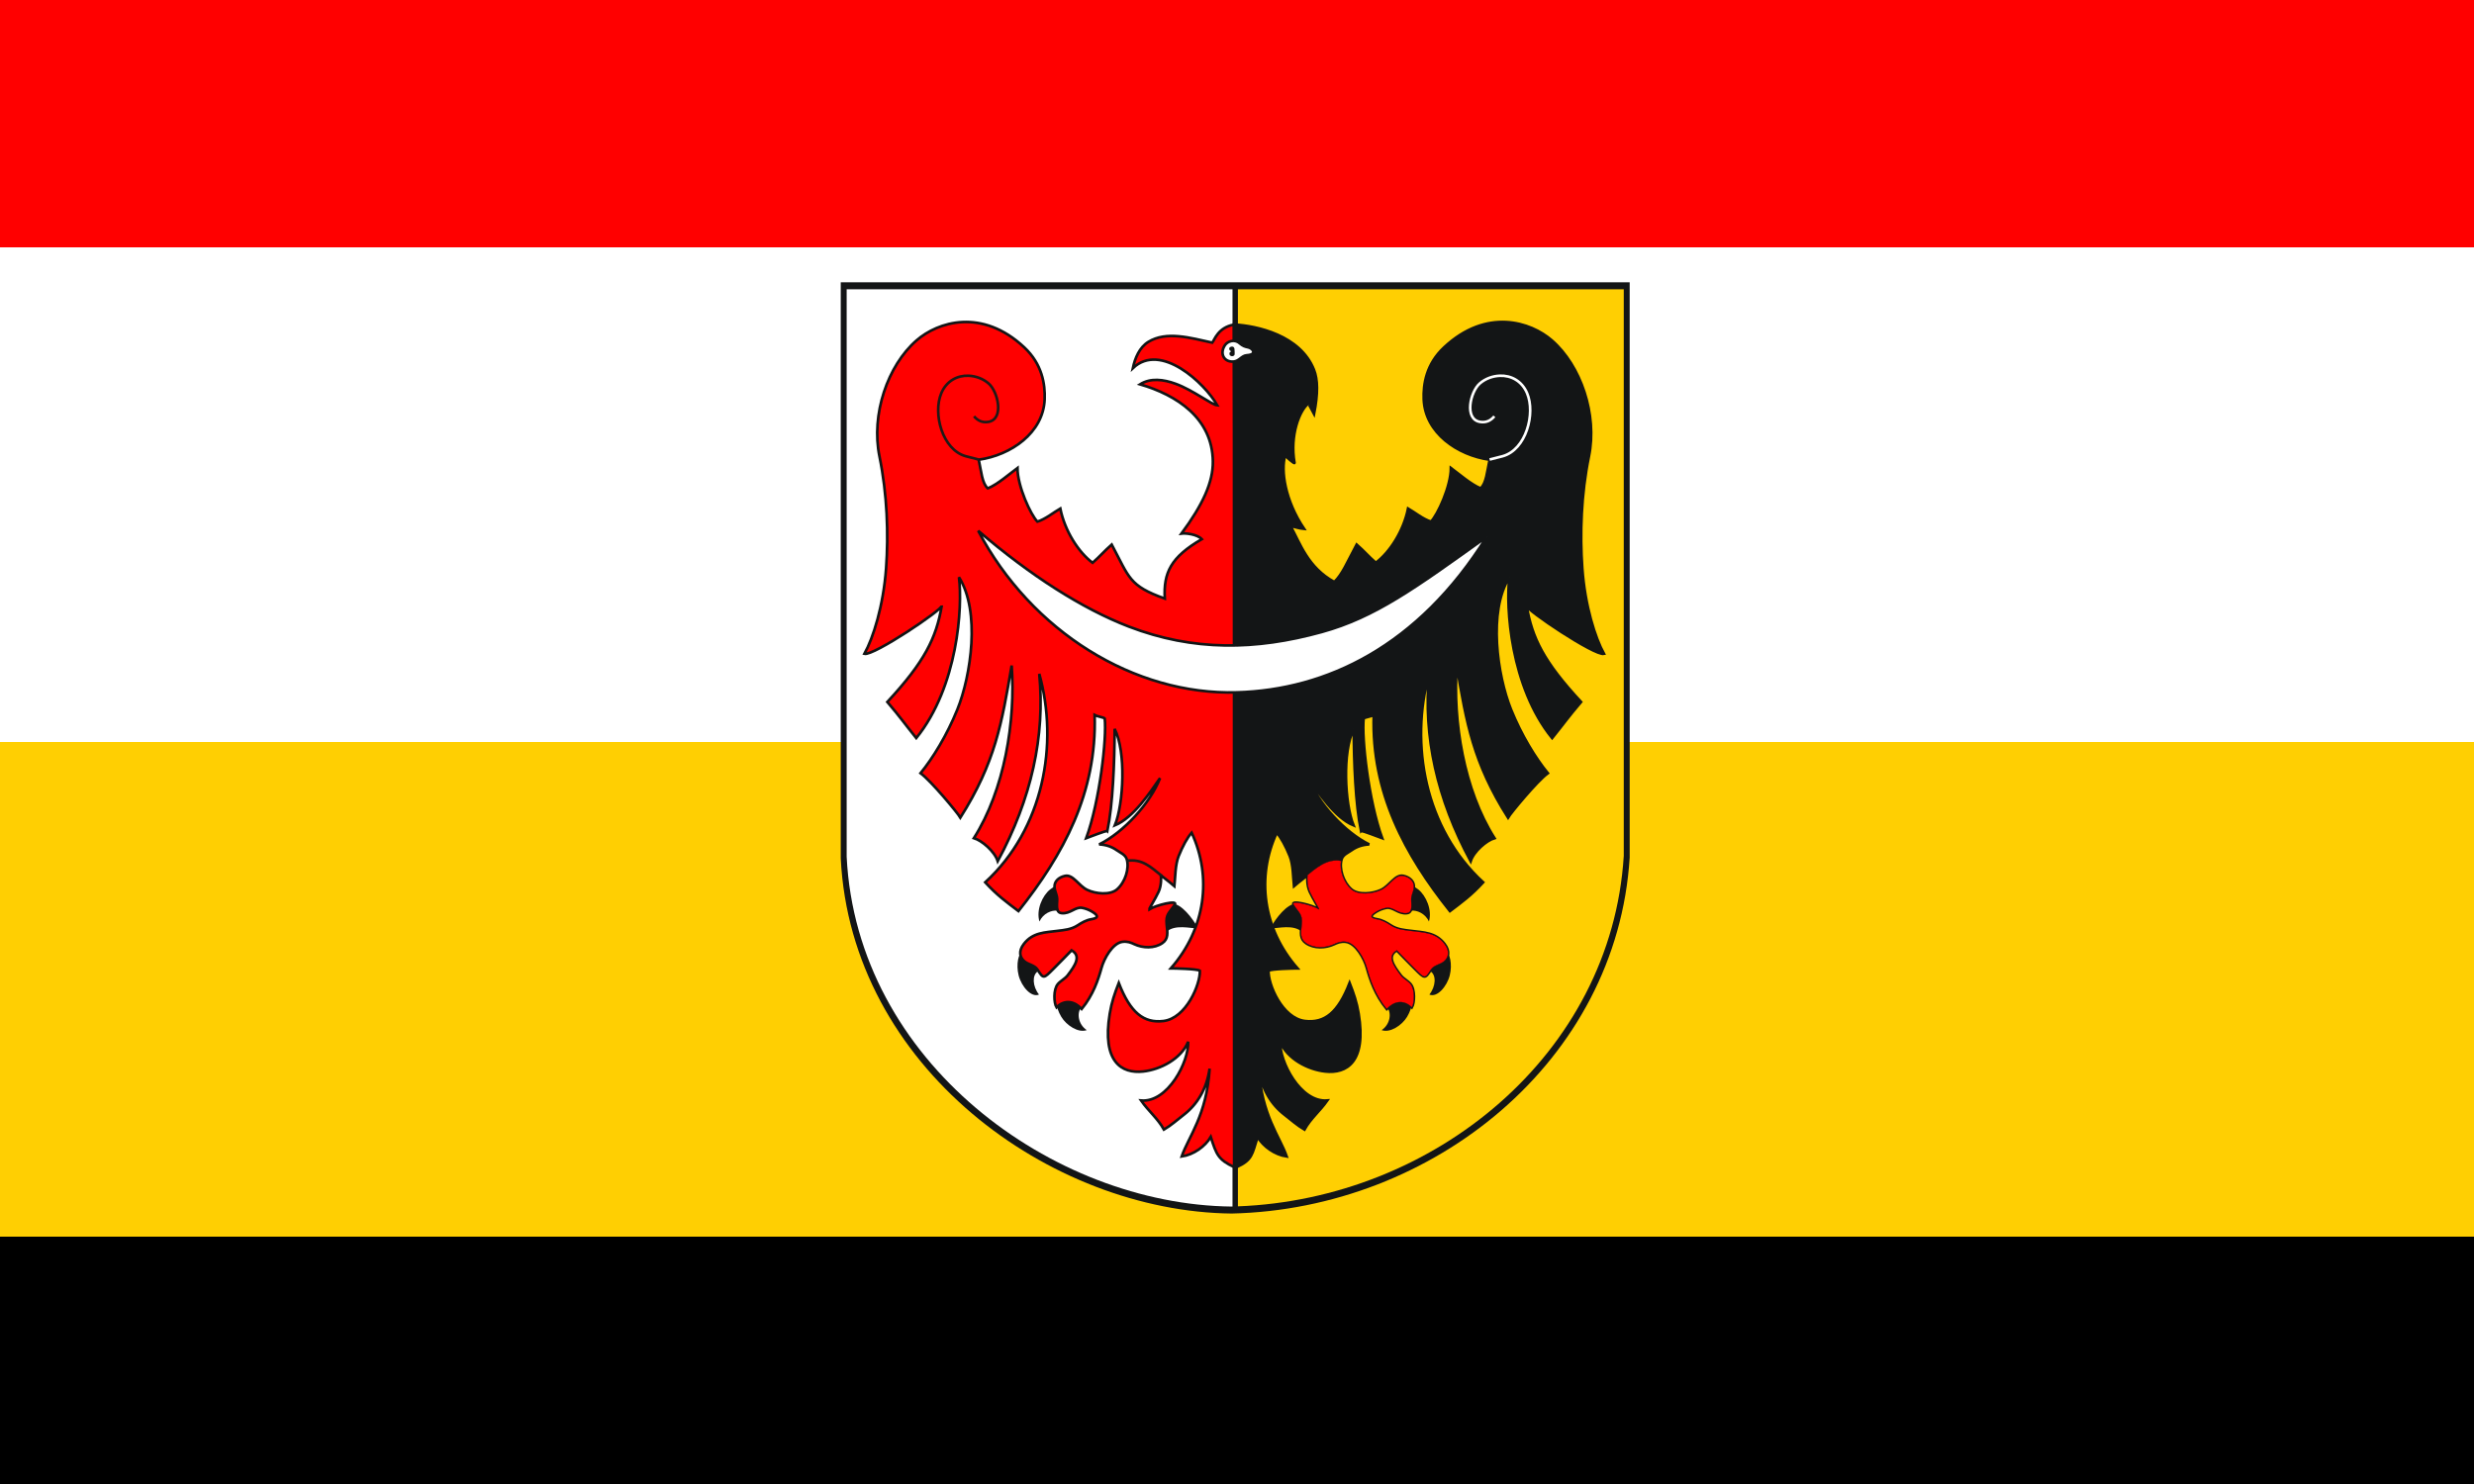
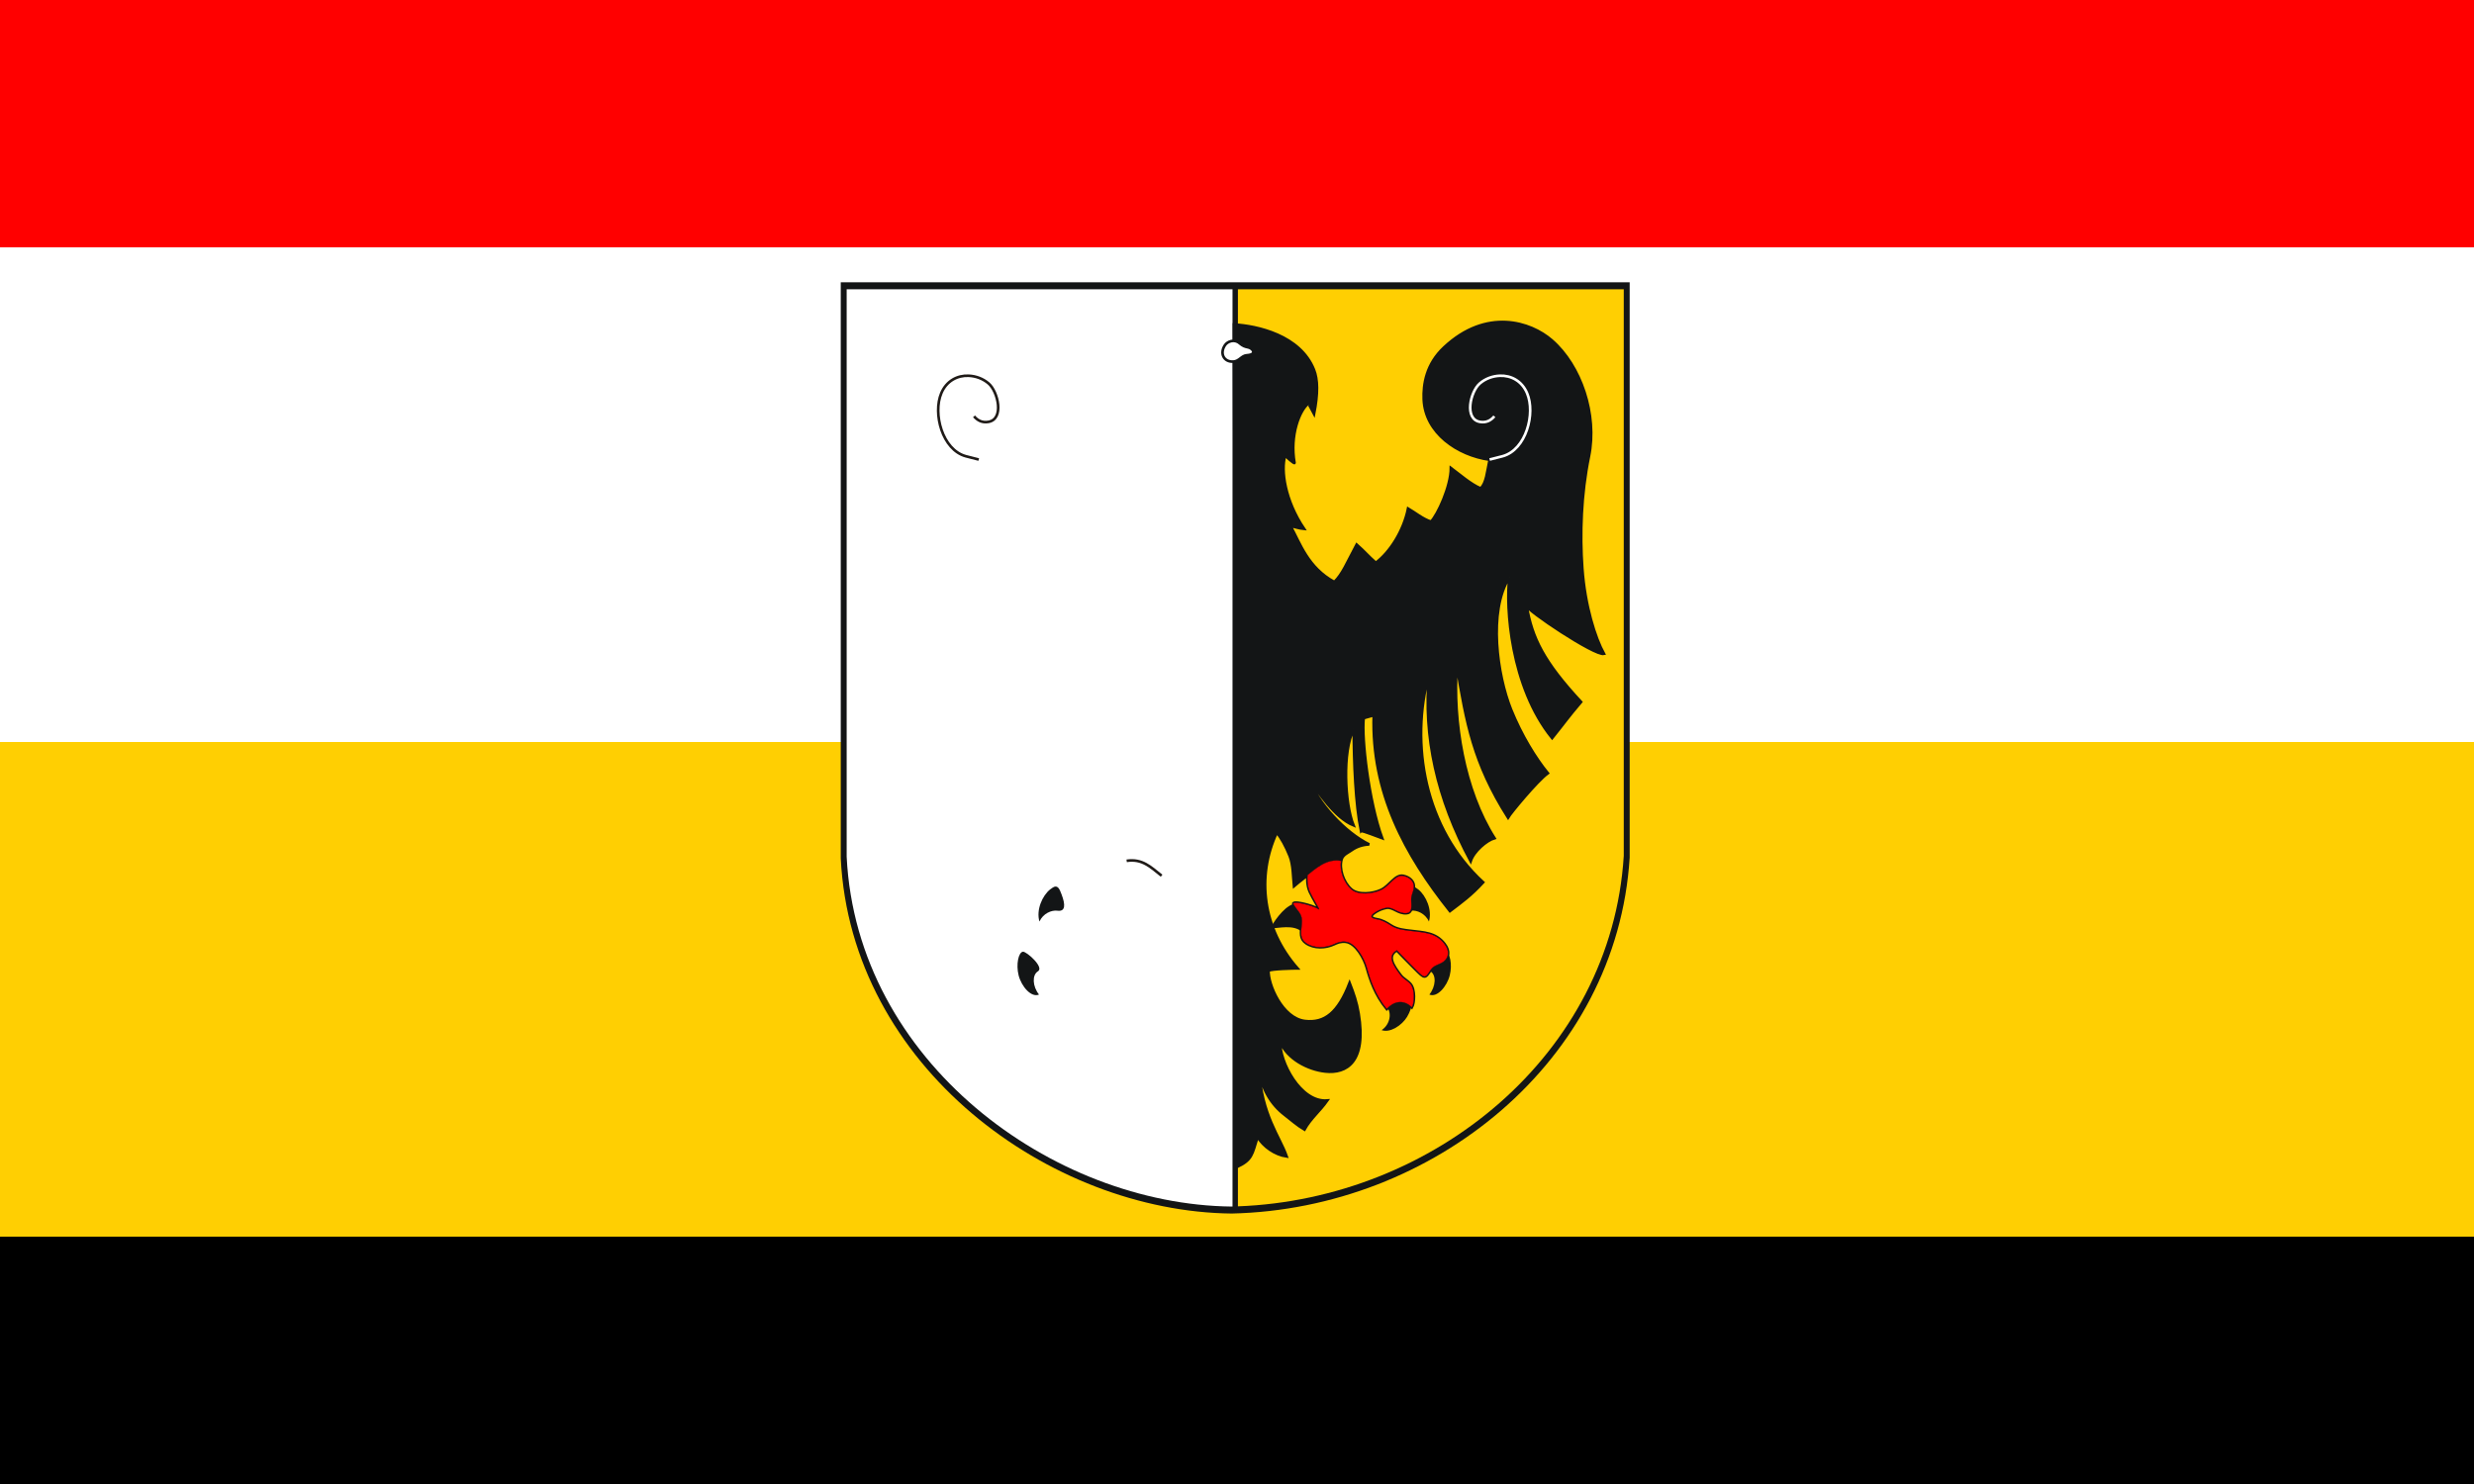
<svg xmlns="http://www.w3.org/2000/svg" xmlns:ns1="http://sodipodi.sourceforge.net/DTD/sodipodi-0.dtd" xmlns:ns2="http://www.inkscape.org/namespaces/inkscape" height="450" width="750" id="svg2" ns1:version="0.32" ns2:version="0.45.1" version="1.0" ns1:docbase="C:\Users\Mistrz\Desktop" ns1:docname="POL powiat świdnicki (dolnośląski) flag.svg" ns2:output_extension="org.inkscape.output.svg.inkscape">
  <rect width="100%" height="100%" fill="#333333" stroke="none" />
  <defs id="defs4">
    <style id="style2174" type="text/css">
   
    .str3 {stroke:#131516;stroke-width:0.076}
    .str1 {stroke:#1F1A17;stroke-width:0.706}
    .str2 {stroke:white;stroke-width:0.706}
    .str0 {stroke:#131516;stroke-width:0.706}
    .fil4 {fill:none}
    .fil5 {fill:white}
    .fil0 {fill:#131516}
    .fil3 {fill:#D52C27}
    .fil1 {fill:#F4DB00}
    .fil2 {fill:white}
   
  </style>
  </defs>
  <ns1:namedview id="base" pagecolor="#ffffff" bordercolor="#666666" borderopacity="1.0" ns2:pageopacity="0.0" ns2:pageshadow="2" ns2:cx="403.05087" ns2:cy="298.24754" ns2:zoom="0.91473274" ns2:document-units="px" ns2:current-layer="layer1" ns2:window-width="1280" ns2:window-height="974" ns2:window-x="-8" ns2:window-y="-8" />
  <g ns2:groupmode="layer" ns2:label="Warstwa 1" id="layer1" transform="translate(0,-602.362)">
    <g id="g2298">
      <rect y="827.362" x="0" height="150" width="750" id="rect2230" style="opacity:1;fill:#ffcf02;fill-opacity:1;stroke:none;stroke-width:0.3;stroke-miterlimit:4;stroke-dasharray:none;stroke-opacity:1" />
      <rect y="677.362" x="0" height="150" width="750" id="rect2232" style="opacity:1;fill:#ffffff;fill-opacity:1;stroke:none;stroke-width:0.3;stroke-miterlimit:4;stroke-dasharray:none;stroke-opacity:1" />
      <g id="g2276">
        <path d="M 254.876,687.969 L 494.042,687.969 L 494.042,862.405 C 490.178,924.293 434.315,968.966 373.409,970.347 C 318.271,969.775 257.988,925.832 254.876,862.638 L 254.876,687.969 L 254.876,687.969 z " class="fil0" id="_167381120" style="fill:#131516" />
        <path d="M 375.276,690.086 L 492.248,690.086 L 492.248,861.906 C 488.481,922.237 434.544,965.953 375.276,968.166 C 375.276,912.777 375.276,826.023 375.276,690.086 L 375.276,690.086 z " class="fil1" id="_167380536" style="fill:#ffcf02;fill-opacity:1" />
        <path d="M 256.67,690.086 L 373.638,690.086 C 373.638,826.068 373.638,912.836 373.638,968.222 C 373.567,968.224 373.495,968.228 373.424,968.229 C 319.113,967.666 259.734,924.382 256.669,862.136 L 256.669,690.086 L 256.67,690.086 z " class="fil2" id="_167390952" style="fill:#ffffff" />
-         <path d="M 356.306,876.524 C 359.39,877.552 362.484,882.415 363.203,883.885 C 360.759,883.898 356.224,882.56 353.587,884.946 C 353.233,885.266 352.883,881.04 353.123,880.039 C 353.281,879.381 355.444,876.59 356.306,876.524 L 356.306,876.524 z " class="fil0" id="_167390288" style="fill:#131516" />
-         <path d="M 329.453,914.727 C 326.896,915.666 323.283,913.277 321.731,910.696 C 319.948,907.731 319.547,904.014 320.764,903.454 C 321.732,903.009 329.312,906.072 327.785,907.846 C 326.386,909.471 326.81,912.966 329.453,914.727 z " class="fil0" id="_167389592" style="fill:#131516" />
        <path d="M 314.978,903.948 C 312.617,904.958 309.655,901.485 308.803,898.144 C 307.949,894.792 308.771,891.115 310.102,890.955 C 311.159,890.828 316.656,895.676 314.659,896.896 C 312.83,898.014 313.001,901.462 314.978,903.948 L 314.978,903.948 z " class="fil0" id="_167388896" style="fill:#131516" />
        <path d="M 315.115,881.803 C 314.06,878.301 315.99,873.948 318.339,872.072 C 318.756,871.738 319.437,871.284 319.785,871.216 C 320.832,871.013 321.281,872.168 321.803,873.534 C 323.029,876.741 323.017,878.854 320.546,878.517 C 318.774,878.276 316.194,879.371 315.115,881.803 L 315.115,881.803 z " class="fil0" id="_167388200" style="fill:#131516" />
-         <path d="M 374.13,956.272 C 369.357,954.019 368.759,952.513 367.048,947.119 C 365.361,950 361.838,952.524 358.229,953.05 C 360.345,946.939 365.801,940.649 366.698,926.413 C 365.804,932.626 362.919,937.293 358.842,940.425 C 356.879,941.934 355.023,943.624 352.848,944.89 C 351,941.527 348.183,939.308 345.914,936.075 C 354.069,936.772 360.46,924.218 360.194,918.251 C 358.097,923.448 351.782,926.704 346.537,927.276 C 340.107,927.977 333.987,924.475 336.426,909.706 C 336.991,906.282 337.906,903.631 339.158,900.42 C 342.657,909.438 346.706,912.679 352.688,911.971 C 359.589,911.155 363.917,900.816 363.736,896.709 C 362.894,896.147 355.988,896.007 354.937,896.007 C 365.532,883.934 367.449,868.233 361.252,854.865 C 359.972,856.284 358.509,858.972 357.316,861.939 C 356.256,864.578 356.29,868.522 356.021,871.079 C 354.125,869.433 352.206,868.127 351.891,867.684 C 352.044,868.259 352.116,870.879 351.238,872.768 C 350.175,875.058 348.36,877.854 348.395,878.12 C 350.367,876.839 357.384,875.105 356.097,876.741 C 354.537,879.199 353.353,879.489 353.679,882.68 C 353.941,885.247 354.251,887.065 352.362,888.355 C 349.886,890.046 346.438,889.879 343.855,888.668 C 342.901,888.221 341.811,887.758 340.294,887.952 C 337.224,888.342 334.685,893.123 333.94,895.808 C 332.915,899.501 331.437,903.997 327.915,908.321 C 325.882,906.091 322.903,905.235 320.276,907.833 C 319.494,906.525 319.265,902.408 320.711,900.736 C 321.543,899.773 322.882,899.131 323.641,898.14 C 326.043,895.002 327.814,892.224 324.855,890.537 C 323.17,892.3 321.043,894.444 319.39,896.111 C 316.3,899.227 316.335,899.187 314.516,896.376 C 313.646,895.033 311.808,894.874 310.64,893.943 C 309.172,892.773 308.635,890.855 310.387,888.589 C 313.117,885.06 316.679,885.143 320.818,884.604 C 322.438,884.393 324.741,884.25 326.71,882.943 C 327.89,882.159 329.313,881.359 330.771,881.122 C 332.803,880.791 333.247,880.14 331.156,878.864 C 330.256,878.315 329.19,877.856 328.031,877.649 C 325.957,877.278 324.464,879.534 321.838,879.265 C 320.556,879.134 320.268,878.12 320.472,875.593 C 320.625,873.698 319.691,872.889 319.684,871.151 C 319.678,869.691 320.826,868.409 322.844,867.96 C 325.308,867.41 326.973,870.946 329.606,872.206 C 332.092,873.396 336.523,873.895 338.647,872.028 C 341.086,869.883 342.448,865.705 341.567,862.883 C 341.137,861.505 339.619,860.942 338.499,860.147 C 337.152,859.192 335.381,858.505 333.215,858.413 C 340.571,854.807 348.736,845.913 351.676,838.308 C 348.647,842.614 343.691,850.286 337.98,852.638 C 340.634,846.043 341.406,830.283 337.908,823.398 C 337.858,833.639 337.387,846.27 335.684,854.415 C 335.321,854.097 330.301,856.226 329.279,856.559 C 333.388,845.273 335.569,826.118 334.899,820.208 C 334.786,819.985 332.253,819.468 331.844,819.23 C 332.558,842.773 322.392,861.48 308.749,878.643 C 305.225,875.968 302.316,873.894 298.67,869.914 C 316.348,853.694 320.989,827.984 315.057,806.692 C 316.869,825.632 312.674,844.571 302.47,863.511 C 301.491,860.502 297.67,857.233 295.239,856.515 C 304.49,841.937 307.93,821.08 306.687,804.181 C 303.742,821.589 301.696,833.617 291.136,850.296 C 290.364,848.947 282.299,839.175 279.066,836.823 C 282.793,832.247 287.078,825.31 290.226,817.505 C 294.377,807.211 297.26,787.706 290.711,777.387 C 291.855,786.36 290.405,810.578 277.767,826.179 C 273.606,820.985 273.172,820.155 268.996,815.22 C 280.294,803.022 283.83,795.869 285.494,786.041 C 285.837,787.19 264.822,801.291 262.048,800.625 C 264.689,795.843 267.792,786.152 268.621,774.688 C 269.377,764.252 268.962,752.228 266.614,740.767 C 264.014,728.078 269.056,713.214 277.883,705.554 C 284.288,699.995 297.633,695.647 310.5,707.682 C 315.927,712.759 316.869,718.838 316.687,723.459 C 316.288,733.625 306.464,740.399 296.706,741.764 C 297.489,745.379 297.714,748.915 299.452,750.447 C 302.371,749.275 305.986,746.101 308.45,744.269 C 308.45,749.814 312.469,758.489 314.488,760.539 C 316.878,759.818 319.497,757.683 321.433,756.564 C 322.812,763.412 326.972,769.841 331.22,773.024 C 333.656,770.867 334.585,769.642 337.02,767.486 C 342.401,777.596 342.223,779.956 353.109,783.879 C 352.69,776.028 354.915,771.326 364.326,765.852 C 362.933,764.362 359.421,763.982 358.169,764.154 C 364.65,755.39 367.774,748.551 367.685,742.253 C 367.499,729.147 356.79,722.182 345.6,718.902 C 348.823,716.894 352.701,717.401 356.357,718.725 C 361.699,720.661 367.366,725.141 369.025,725.264 C 365.207,718.558 351.869,705.967 343.425,714.01 C 344.072,710.952 345.435,707.671 348.142,706.022 C 353.614,702.685 360.78,704.787 367.506,706.268 C 368.219,705.371 369.245,701.67 374.087,700.79 L 374.13,956.272 L 374.13,956.272 z " class="fil3 str0" id="_167375968" style="fill:#ff0000;stroke:#131516;stroke-width:0.804" />
        <path d="M 296.711,741.709 C 295.18,741.301 293.881,741.007 292.762,740.699 C 285.653,738.735 282.748,727.746 285.36,721.584 C 286.96,717.809 290.27,716.17 293.6,716.298 C 295.781,716.383 297.954,717.152 299.673,718.621 C 302.562,721.088 304.513,729.499 299.612,730.295 C 297.718,730.603 296.365,729.867 295.28,728.609" class="fil4 str1" id="_167375320" style="fill:none;stroke:#1f1a17;stroke-width:0.804" />
        <path d="M 341.546,863.397 C 346.279,862.681 348.814,865.256 352.14,867.91" class="fil4 str1" id="_167374464" style="fill:none;stroke:#1f1a17;stroke-width:0.804" />
        <path d="M 391.991,876.524 C 388.907,877.552 385.813,882.415 385.094,883.885 C 387.538,883.898 392.073,882.56 394.71,884.946 C 395.064,885.266 395.414,881.04 395.174,880.039 C 395.016,879.381 392.853,876.59 391.991,876.524 L 391.991,876.524 z " class="fil0" id="_167373360" style="fill:#131516" />
        <path d="M 418.844,914.727 C 421.401,915.666 425.014,913.277 426.566,910.696 C 428.349,907.731 428.751,904.014 427.533,903.454 C 426.565,903.009 418.985,906.072 420.512,907.846 C 421.911,909.471 421.487,912.966 418.844,914.727 L 418.844,914.727 z " class="fil0" id="_167372680" style="fill:#131516" />
        <path d="M 433.319,903.948 C 435.68,904.958 438.642,901.485 439.494,898.144 C 440.348,894.792 439.526,891.115 438.195,890.955 C 437.137,890.828 431.641,895.676 433.638,896.896 C 435.467,898.014 435.296,901.462 433.319,903.948 L 433.319,903.948 z " class="fil0" id="_167365392" style="fill:#131516" />
        <path d="M 433.182,881.803 C 434.237,878.301 432.308,873.948 429.959,872.072 C 429.541,871.738 428.861,871.284 428.512,871.216 C 427.466,871.013 427.017,872.168 426.494,873.534 C 425.268,876.741 425.28,878.854 427.752,878.517 C 429.524,878.276 432.104,879.371 433.182,881.803 z " class="fil0" id="_167364728" style="fill:#131516" />
        <path d="M 374.903,956.277 C 379.676,954.024 379.538,952.513 381.249,947.119 C 382.935,950 386.459,952.524 390.068,953.05 C 387.952,946.939 382.496,940.649 381.599,926.413 C 382.493,932.626 385.378,937.293 389.455,940.425 C 391.418,941.934 393.273,943.624 395.449,944.89 C 397.297,941.528 400.114,939.308 402.383,936.075 C 394.228,936.772 387.837,924.218 388.103,918.251 C 390.2,923.448 396.515,926.704 401.76,927.276 C 408.19,927.977 414.31,924.475 411.871,909.706 C 411.306,906.282 410.391,903.631 409.139,900.42 C 405.64,909.438 401.591,912.679 395.609,911.971 C 388.708,911.155 384.38,900.816 384.561,896.709 C 385.403,896.147 392.309,896.007 393.36,896.007 C 382.765,883.934 380.848,868.233 387.045,854.865 C 388.325,856.284 389.788,858.972 390.981,861.939 C 392.041,864.578 392.007,868.522 392.276,871.079 C 394.172,869.433 396.091,868.128 396.406,867.684 C 396.253,868.259 396.181,870.88 397.059,872.768 C 398.122,875.058 399.937,877.854 399.902,878.12 C 397.929,876.839 390.913,875.105 392.2,876.741 C 393.76,879.199 394.944,879.49 394.618,882.68 C 394.355,885.247 394.046,887.065 395.935,888.355 C 398.411,890.047 401.859,889.879 404.442,888.669 C 405.396,888.221 406.486,887.759 408.003,887.952 C 411.073,888.342 413.612,893.123 414.357,895.808 C 415.382,899.501 416.86,903.997 420.382,908.321 C 422.415,906.091 425.394,905.235 428.021,907.833 C 428.802,906.525 429.032,902.409 427.586,900.736 C 426.754,899.773 425.415,899.131 424.656,898.14 C 422.254,895.002 420.483,892.224 423.442,890.537 C 425.127,892.3 427.254,894.444 428.907,896.111 C 431.997,899.227 431.962,899.187 433.781,896.377 C 434.651,895.033 436.489,894.875 437.657,893.943 C 439.125,892.773 439.662,890.855 437.909,888.589 C 435.18,885.06 431.617,885.143 427.478,884.604 C 425.858,884.393 423.556,884.251 421.587,882.943 C 420.407,882.159 418.984,881.359 417.526,881.122 C 415.493,880.791 415.05,880.14 417.141,878.864 C 418.041,878.315 419.107,877.856 420.266,877.649 C 422.34,877.278 423.833,879.534 426.459,879.265 C 427.741,879.134 428.029,878.12 427.825,875.593 C 427.672,873.699 428.606,872.889 428.613,871.151 C 428.619,869.692 427.471,868.409 425.452,867.96 C 422.989,867.41 421.324,870.946 418.691,872.206 C 416.205,873.396 411.774,873.895 409.65,872.028 C 407.211,869.884 405.849,865.705 406.73,862.883 C 407.16,861.505 408.678,860.942 409.798,860.148 C 411.145,859.192 412.916,858.505 415.082,858.413 C 407.726,854.807 399.561,845.913 396.621,838.308 C 399.65,842.614 404.606,850.286 410.317,852.638 C 407.663,846.043 406.891,830.283 410.389,823.398 C 410.439,833.64 410.91,846.27 412.613,854.415 C 412.976,854.097 417.996,856.226 419.018,856.559 C 414.909,845.273 412.728,826.119 413.398,820.208 C 413.511,819.986 416.044,819.468 416.453,819.23 C 415.739,842.773 425.905,861.481 439.548,878.644 C 443.072,875.968 445.981,873.894 449.626,869.914 C 431.949,853.694 427.307,827.984 433.24,806.693 C 431.428,825.632 435.623,844.571 445.827,863.511 C 446.806,860.502 450.627,857.233 453.058,856.515 C 443.807,841.937 440.367,821.081 441.61,804.181 C 444.555,821.589 446.601,833.617 457.161,850.296 C 457.933,848.947 465.998,839.175 469.231,836.823 C 465.503,832.247 461.219,825.31 458.071,817.505 C 453.92,807.211 451.036,787.706 457.585,777.387 C 456.442,786.36 457.892,810.578 470.53,826.18 C 474.691,820.985 475.125,820.155 479.301,815.22 C 468.003,803.022 464.467,795.869 462.803,786.041 C 462.459,787.19 483.475,801.291 486.249,800.625 C 483.607,795.843 480.505,786.152 479.676,774.689 C 478.92,764.252 479.335,752.228 481.683,740.767 C 484.282,728.078 479.241,713.214 470.414,705.554 C 464.008,699.995 450.664,695.647 437.797,707.683 C 432.37,712.759 431.428,718.838 431.609,723.459 C 432.009,733.625 441.832,740.399 451.591,741.764 C 450.808,745.379 450.583,748.916 448.845,750.447 C 445.926,749.275 442.311,746.101 439.847,744.269 C 439.847,749.814 435.828,758.49 433.809,760.54 C 431.419,759.819 428.8,757.683 426.863,756.564 C 425.485,763.412 421.325,769.841 417.077,773.024 C 414.641,770.867 413.712,769.642 411.277,767.486 C 408.25,773.173 406.982,776.408 404.515,778.848 C 396.48,774.48 394.126,767.143 391.237,761.875 C 392.838,762.179 393.689,762.582 395.349,762.736 C 389.536,754.097 388.245,744.986 389.591,740.53 C 389.951,740.867 392.39,743.112 392.437,742.726 C 390.943,734.372 394.019,726.635 396.64,724.721 C 396.711,724.69 397.228,725.862 398.356,727.91 C 399.59,721.663 399.511,717.448 398.312,714.446 C 394.144,704.004 381.048,701.158 374.088,700.776 L 374.903,956.277 L 374.903,956.277 z " class="fil0 str0" id="_167366840" style="fill:#131516;stroke:#131516;stroke-width:0.804" />
        <path d="M 451.587,741.708 C 453.118,741.3 454.416,741.007 455.535,740.698 C 462.644,738.735 465.549,727.745 462.938,721.584 C 461.338,717.809 458.027,716.17 454.698,716.298 C 452.517,716.382 450.343,717.152 448.624,718.62 C 445.735,721.088 443.785,729.499 448.686,730.295 C 450.579,730.603 451.933,729.866 453.018,728.609" class="fil4 str2" id="_167366120" style="fill:none;stroke:#ffffff;stroke-width:0.804" />
        <path d="M 396.406,867.684 C 396.253,868.26 396.182,870.88 397.06,872.768 C 398.123,875.058 399.938,877.854 399.903,878.12 C 397.93,876.839 390.913,875.105 392.201,876.741 C 393.761,879.199 394.945,879.49 394.619,882.68 C 394.356,885.247 394.046,887.065 395.936,888.356 C 398.412,890.047 401.86,889.879 404.443,888.669 C 405.397,888.221 406.486,887.759 408.003,887.952 C 411.074,888.342 413.612,893.123 414.358,895.808 C 415.383,899.501 416.86,903.998 420.382,908.321 C 422.416,906.091 425.394,905.236 428.021,907.833 C 428.803,906.526 429.032,902.409 427.587,900.736 C 426.755,899.773 425.416,899.131 424.657,898.14 C 422.255,895.002 420.484,892.224 423.443,890.537 C 425.128,892.3 427.255,894.444 428.907,896.111 C 431.997,899.227 431.963,899.187 433.782,896.377 C 434.652,895.033 436.49,894.875 437.658,893.943 C 439.125,892.773 439.663,890.856 437.91,888.589 C 435.181,885.06 431.618,885.143 427.479,884.604 C 425.859,884.393 423.557,884.251 421.588,882.943 C 420.408,882.159 418.984,881.36 417.526,881.122 C 415.494,880.791 415.051,880.14 417.142,878.864 C 418.042,878.315 419.108,877.856 420.267,877.649 C 422.341,877.278 423.833,879.534 426.46,879.265 C 427.741,879.134 428.029,878.12 427.825,875.593 C 427.672,873.699 428.606,872.889 428.614,871.152 C 428.62,869.692 427.472,868.41 425.453,867.96 C 422.989,867.411 421.325,870.946 418.692,872.207 C 416.206,873.397 411.775,873.895 409.651,872.028 C 407.365,870.018 406.024,866.22 406.591,863.427 C 404.651,862.972 402.471,863.525 400.607,864.607 C 398.981,865.552 397.507,866.763 396.406,867.684 L 396.406,867.684 z " class="fil3 str3" id="_167364512" style="fill:#ff0000;stroke:#131516;stroke-width:0.087" />
-         <path d="M 296.539,763.303 C 312.659,793.87 343.84,813.203 375.035,812.312 C 402.01,811.541 429.876,798.491 450.687,765.16 C 428.952,780.722 416.898,789.536 400.653,794.022 C 380.703,799.532 361.819,799.893 342.233,792.377 C 328.088,786.948 312.274,776.799 296.539,763.303 L 296.539,763.303 z " class="fil2 str0" id="_167364128" style="fill:#ffffff;stroke:#131516;stroke-width:0.804" />
        <path d="M 371.373,707 C 372.113,705.92 374.158,705.058 375.774,706.439 C 376.801,707.317 377.417,707.494 378.409,707.696 C 379.752,707.97 381.238,709.877 378.001,710.082 C 376.348,710.187 375.728,711.9 373.882,712.011 C 371.019,712.184 369.641,709.526 371.373,707 L 371.373,707 z " class="fil5 str0" id="_167363480" style="fill:#ffffff;stroke:#131516;stroke-width:0.804" />
-         <path d="M 372.64,707.986 C 372.688,707.478 374.053,707.048 374.226,708.099 C 374.261,708.312 374.366,709.844 374.226,710.031 C 373.776,710.633 372.836,710.366 372.727,709.822 C 372.601,709.188 372.982,709.098 373.225,708.889 C 373.312,708.814 372.567,708.757 372.64,707.986 z " class="fil0" id="_167363152" style="fill:#131516" />
      </g>
      <rect y="977.362" x="0" height="75" width="750" id="rect2226" style="opacity:1;fill:#000000;fill-opacity:1;stroke:none;stroke-width:0.3;stroke-miterlimit:4;stroke-dasharray:none;stroke-opacity:1" />
      <rect y="602.362" x="0" height="75" width="750" id="rect2228" style="opacity:1;fill:#ff0000;fill-opacity:1;stroke:none;stroke-width:0.3;stroke-miterlimit:4;stroke-dasharray:none;stroke-opacity:1" />
    </g>
  </g>
</svg>